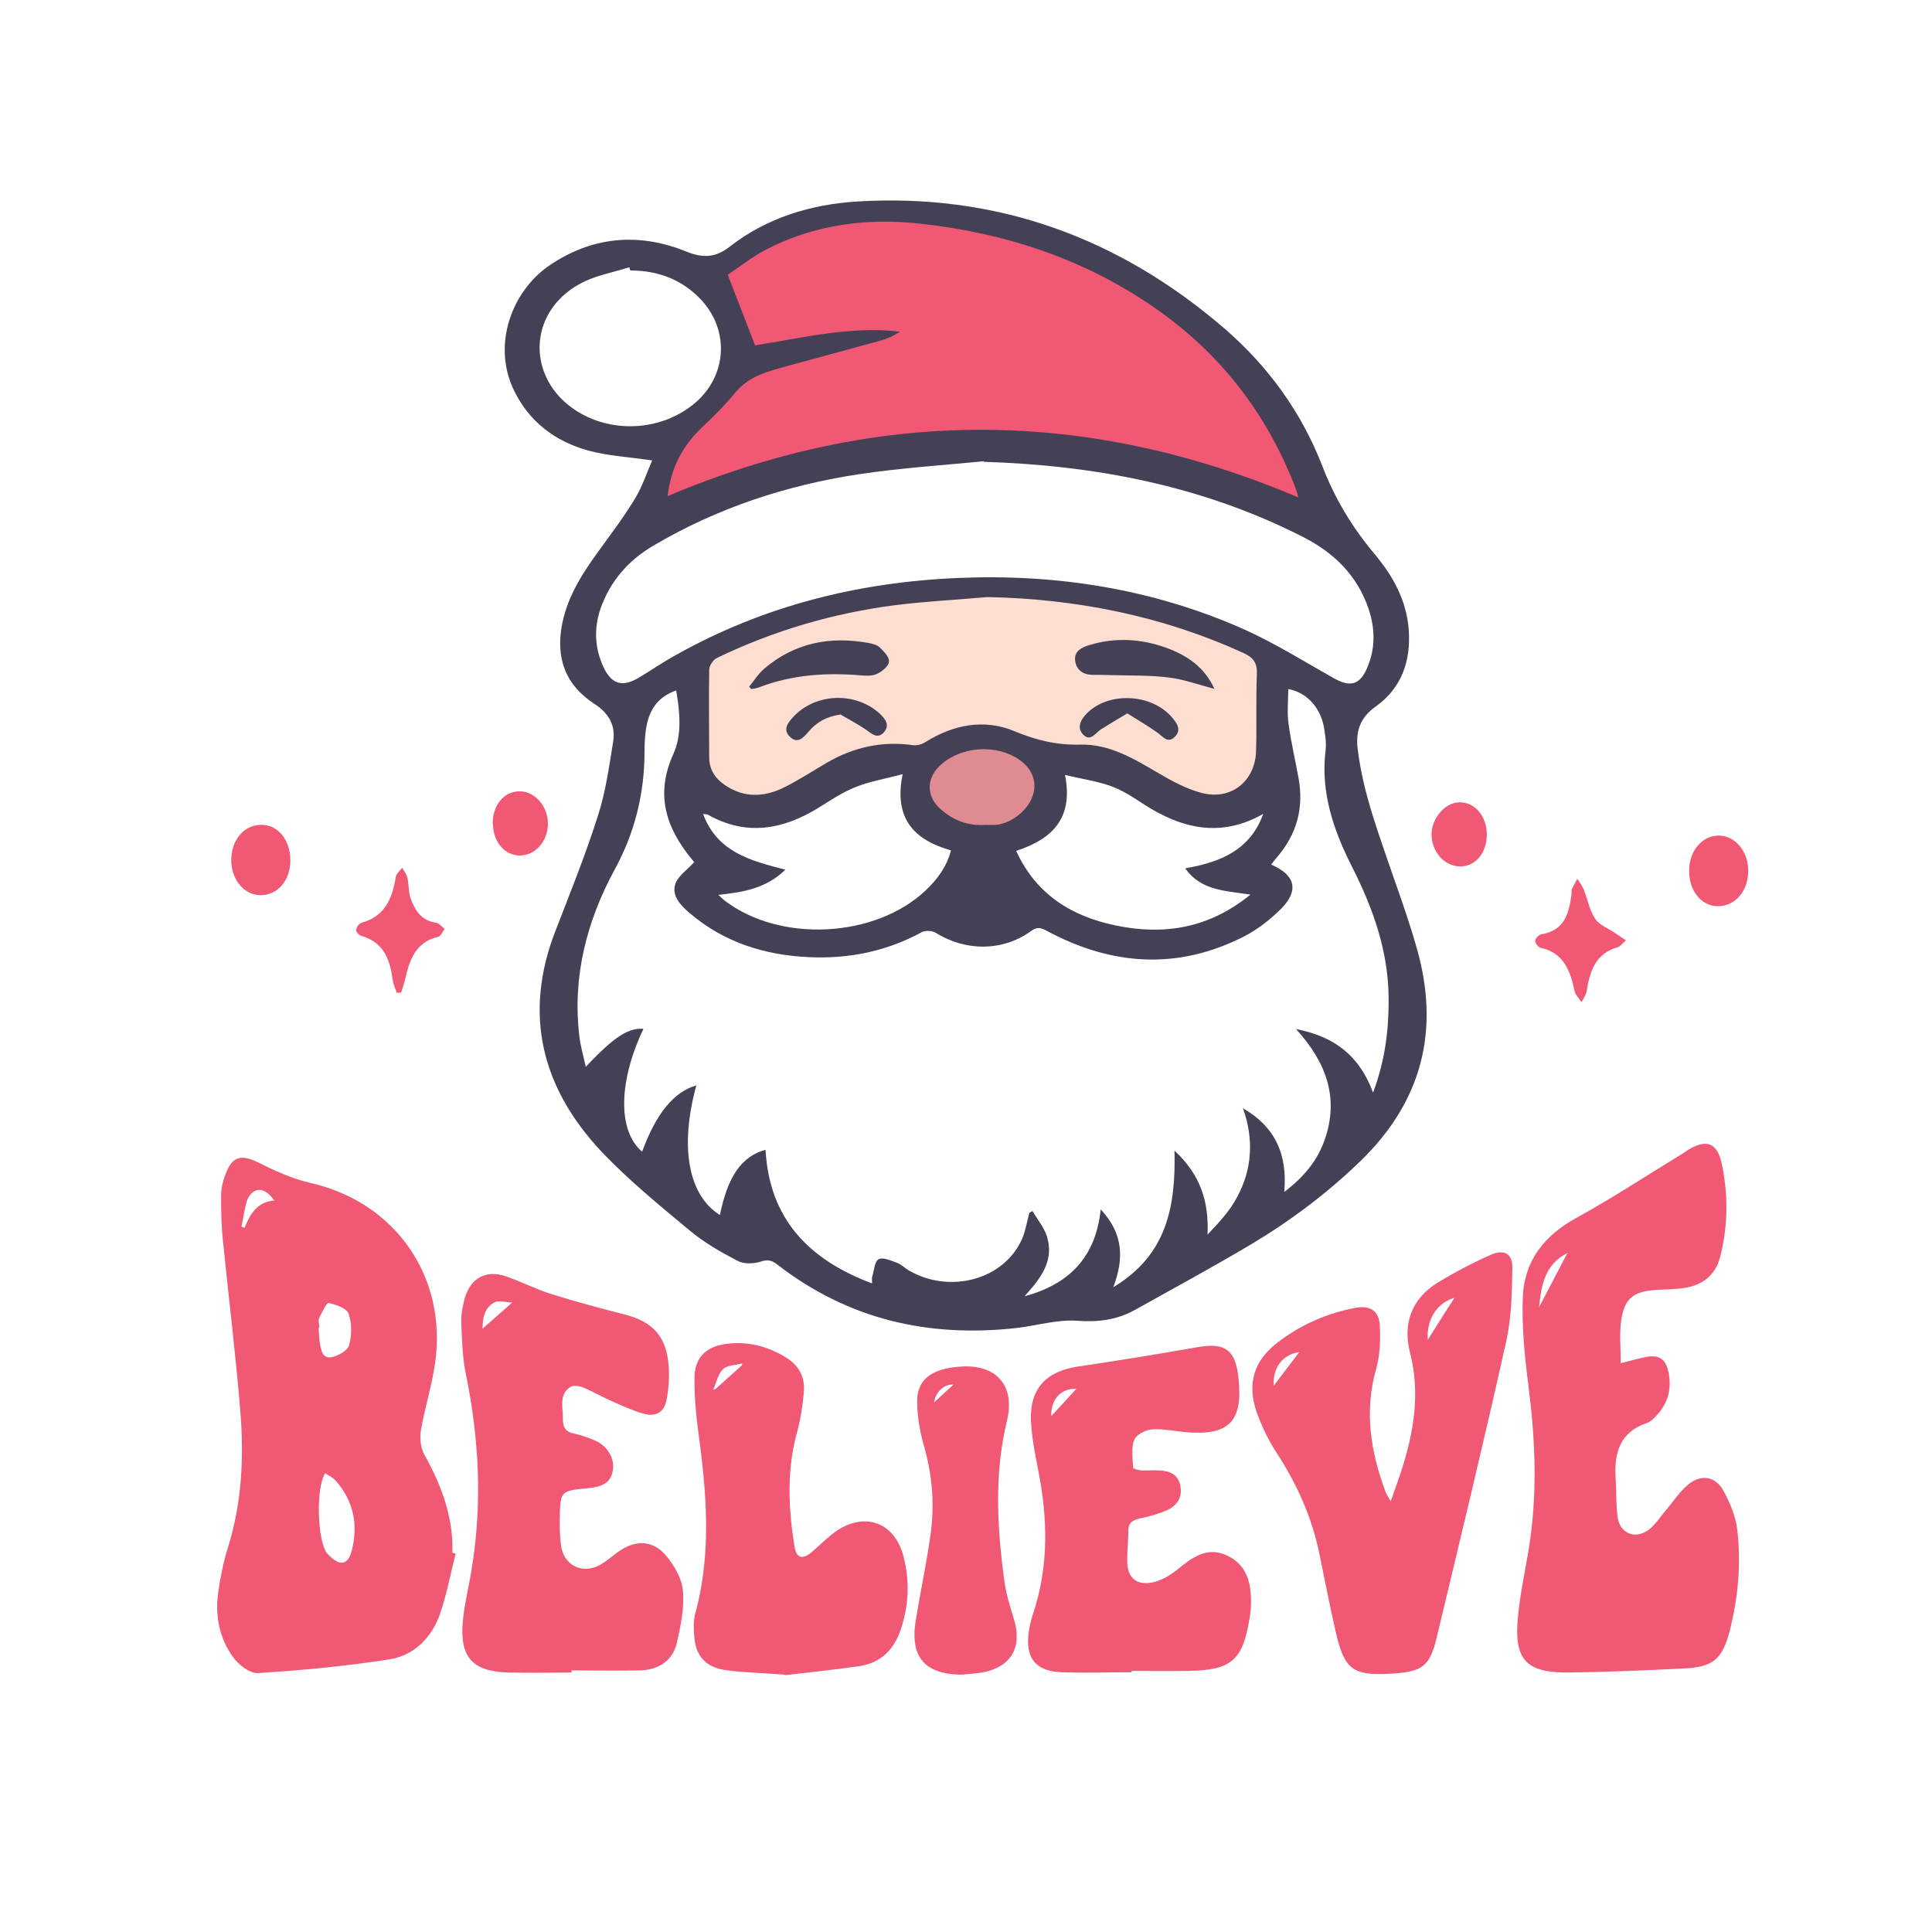
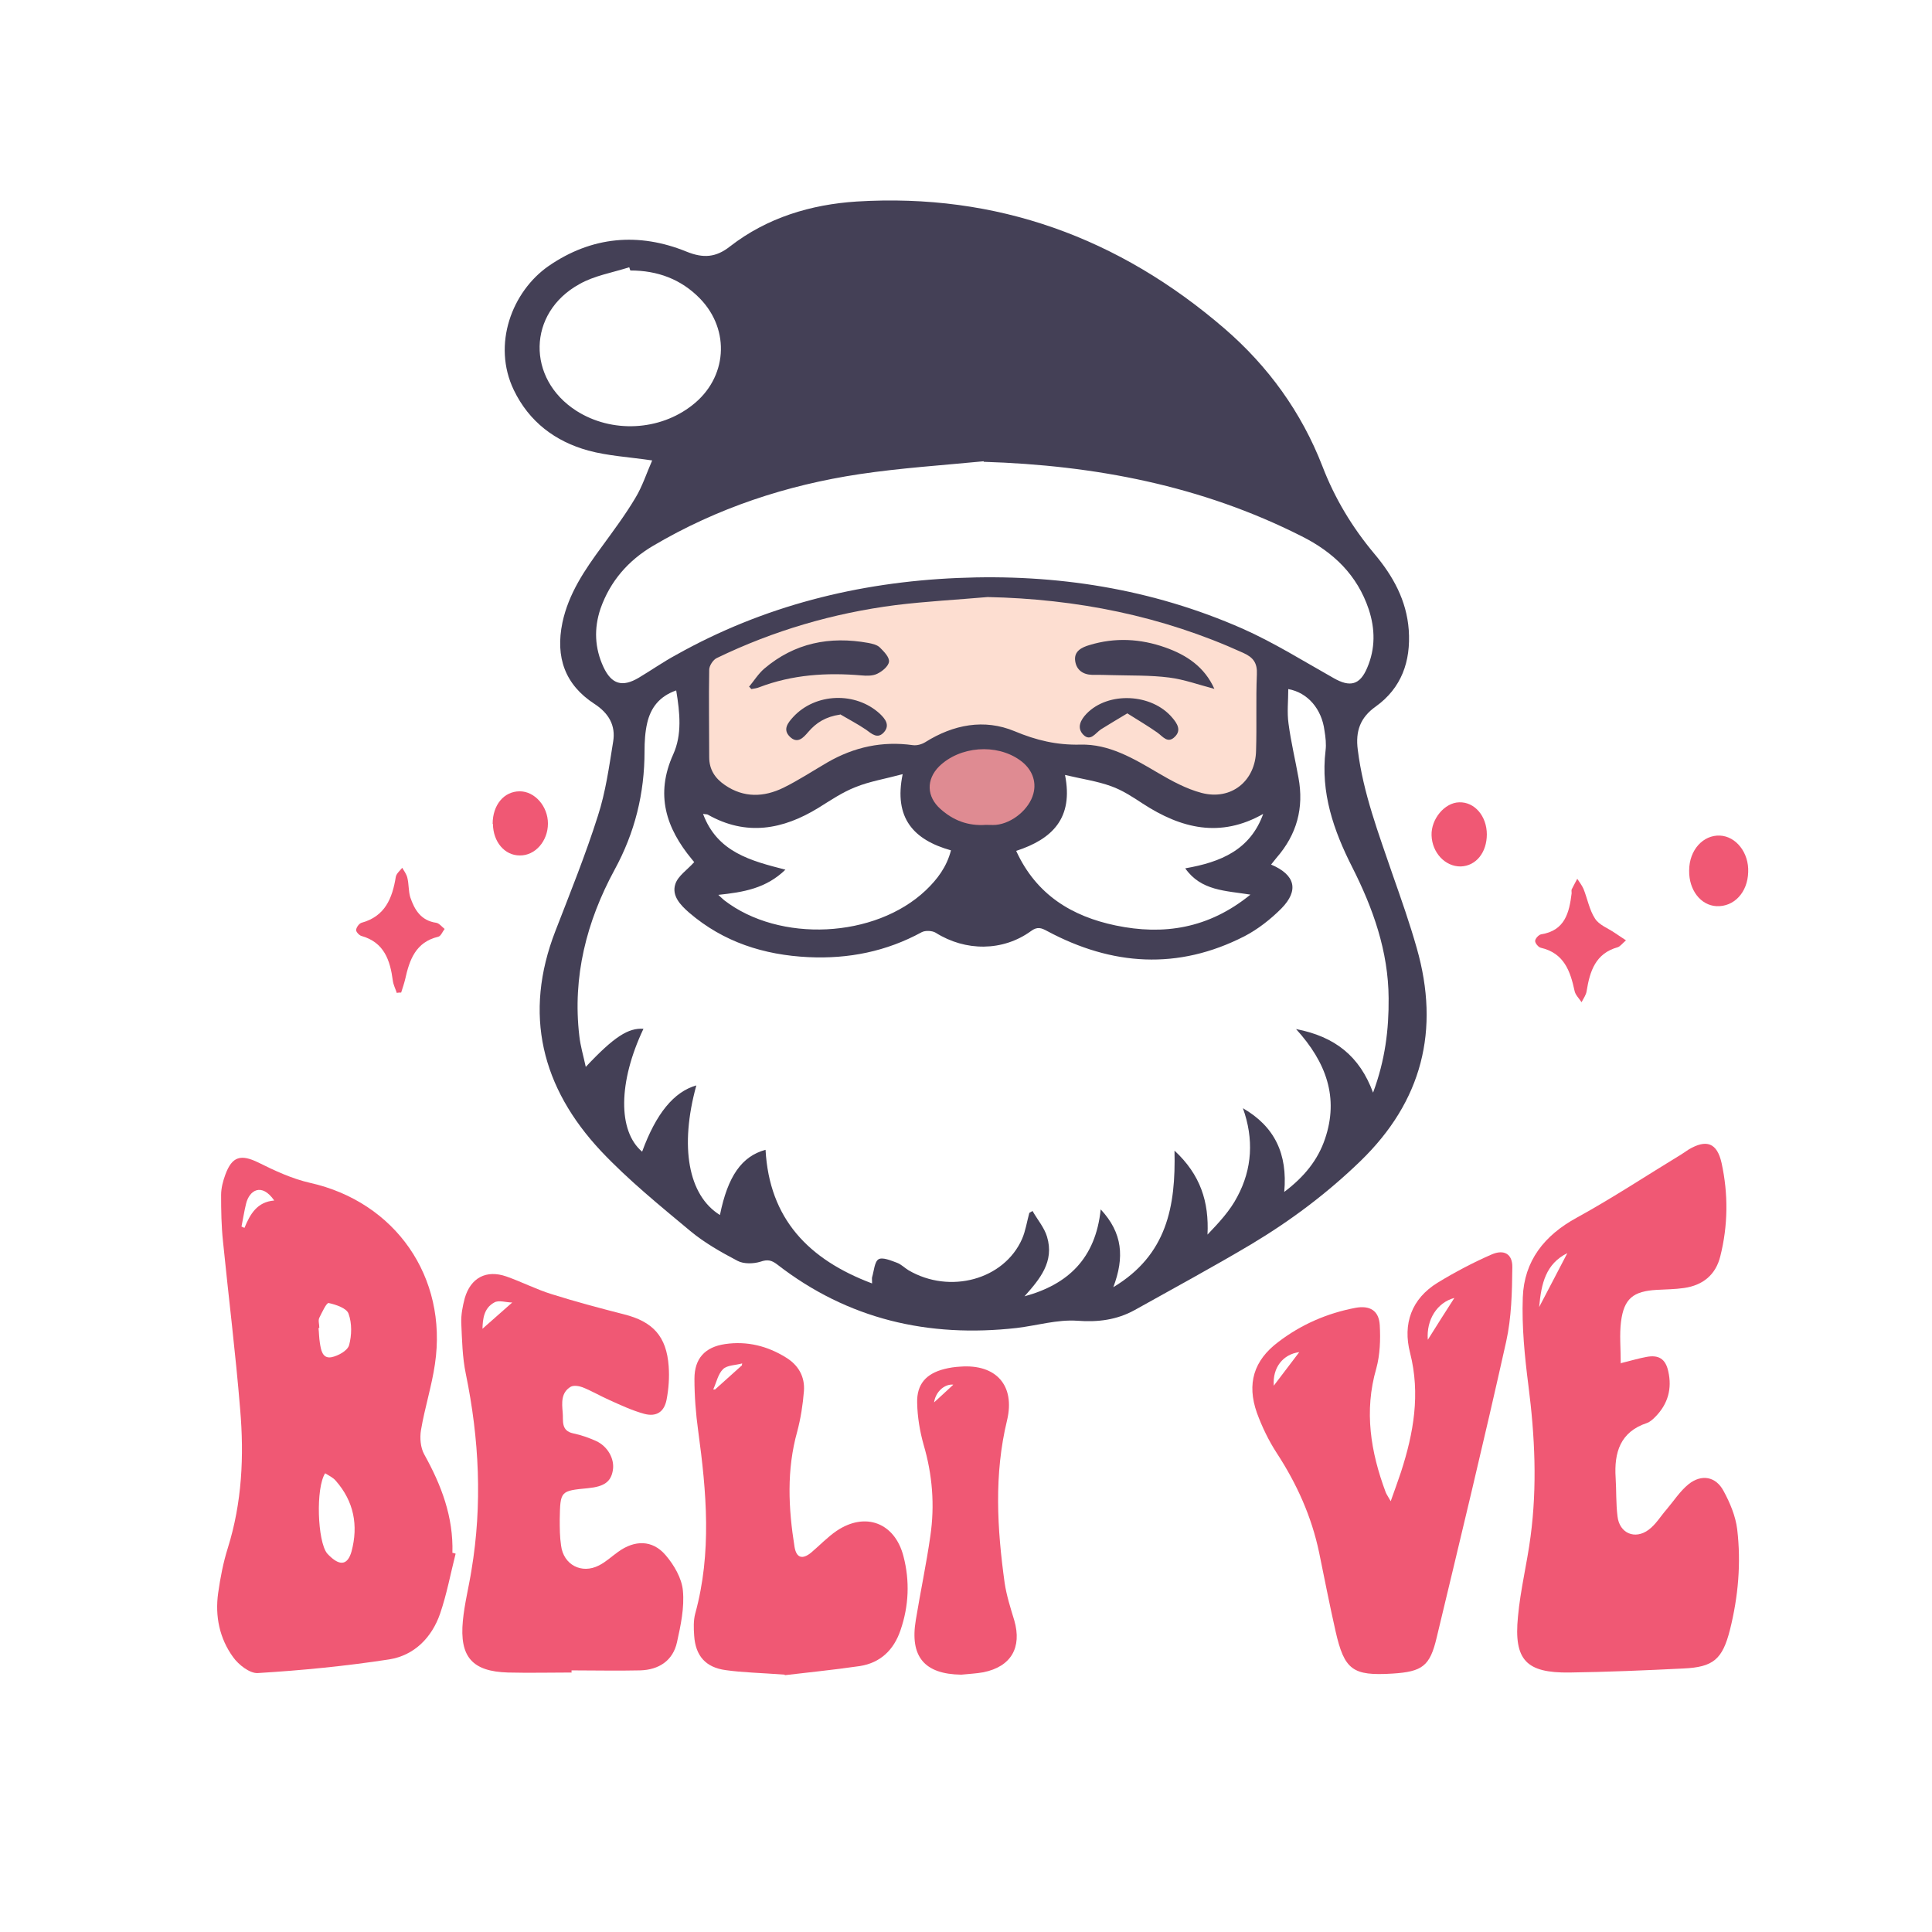
<svg xmlns="http://www.w3.org/2000/svg" viewBox="0 0 720 720" version="1.1" data-sanitized-data-name="Layer 1" data-name="Layer 1" id="Layer_1">
  <defs>
    <style>
      .cls-1 {
        fill: #444056;
      }

      .cls-1, .cls-2, .cls-3, .cls-4 {
        stroke-width: 0px;
      }

      .cls-2 {
        fill: #f05874;
      }

      .cls-3 {
        fill: #df8b92;
      }

      .cls-4 {
        fill: #fdded1;
      }
    </style>
  </defs>
  <g>
    <path d="M169.8,579c-1.9,7.5-3.3,15.1-5.8,22.4-3.1,8.9-9.6,15.5-18.9,17-16.2,2.5-32.6,4.1-49,5.1-3,.2-7.2-3.1-9.2-5.9-5.1-7-6.8-15.3-5.6-23.9.8-5.7,1.9-11.4,3.6-16.8,5.3-16.9,6.1-34.3,4.6-51.7-1.7-20.9-4.3-41.7-6.4-62.6-.6-5.7-.7-11.5-.7-17.2,0-2.6.7-5.3,1.6-7.7,2.5-6.8,5.8-7.6,12.2-4.5,6.2,3.1,12.7,6.1,19.3,7.6,31.8,7.1,51.4,35.1,46.6,67.5-1.2,8.3-3.8,16.3-5.2,24.6-.5,2.9-.2,6.6,1.2,9.1,6.4,11.5,10.9,23.3,10.5,36.7.4,0,.8.2,1.2.3ZM121.2,549c-3.6,5.5-2.9,25.4.7,29.9.4.5.9.9,1.3,1.3,3.7,3.4,6.4,2.9,7.8-2,2.6-9.7.9-18.7-5.9-26.4-1-1.2-2.6-1.9-4-2.8ZM118.9,494.9c0,0-.1,0-.2,0,.2,1.8.2,3.7.5,5.5.4,2.6.9,6,4.3,5.4,2.5-.5,6-2.4,6.6-4.5,1-3.7,1.1-8.1-.2-11.7-.7-2.1-4.7-3.4-7.4-4-.8-.2-2.5,3.5-3.5,5.5-.5,1,0,2.4,0,3.7ZM90,457.1l1.1.5c2.1-5.1,4.7-9.7,11.1-10.2-4.7-6.8-9.3-3.8-10.5,1.2-.7,2.8-1.1,5.6-1.7,8.5Z" class="cls-2" />
    <path d="M604.1,508c4-1,6.7-1.8,9.4-2.3,4.6-.9,7.2.7,8.2,5.3,1.5,6.5-.1,12.3-4.9,17.1-.9.9-1.9,1.8-3,2.2-10,3.3-12.3,11-11.7,20.4.3,4.8.1,9.6.7,14.4.7,6.3,6.5,8.8,11.6,5,2.7-2,4.5-5.1,6.7-7.6,2.7-3.2,5-6.8,8.2-9.4,4.8-3.8,10.1-2.9,13,2.5,2.4,4.4,4.5,9.4,5.1,14.3,1.5,12.6.4,25.1-2.7,37.5-2.8,11-6.2,13.9-17.4,14.4-14.1.7-28.3,1.3-42.4,1.5-16.1.2-20.8-4.6-19.2-20.8.9-10,3.4-19.9,4.7-29.9,2.5-18.8,1.6-37.5-.8-56.2-1.4-10.9-2.5-22-2.1-32.9.5-13.6,8-23.1,20.1-29.7,13.3-7.3,26-15.7,39-23.6.9-.6,1.8-1.2,2.7-1.8,6.6-3.9,10.6-2.6,12.3,5.1,2.5,11.5,2.4,23.2-.5,34.7-1.7,6.9-6.5,10.8-13.5,11.8-3.4.5-6.8.5-10.2.7-8.7.5-12.2,3.2-13.3,11.9-.6,4.8-.1,9.8-.1,15.6ZM573.6,487.1c3.8-7.2,7.1-13.6,10.5-20.1-8,4-9.7,11.2-10.5,20.1Z" class="cls-2" />
    <path d="M213.1,623.3c-7.9,0-15.8.2-23.8,0-13.3-.4-18.1-5.8-16.8-19.3.6-6.3,2.2-12.5,3.2-18.8,4.1-24.5,2.9-48.9-2.1-73.2-1.3-6.2-1.4-12.6-1.7-19-.1-3,.5-6.2,1.3-9.2,2.2-7.6,8-10.7,15.5-8.1,5.7,2,11.1,4.8,16.9,6.6,8.9,2.8,17.9,5.2,26.9,7.5,10.8,2.7,15.9,8.2,16.7,19.4.3,4.1,0,8.4-.8,12.5-.9,4.5-3.8,6.4-8.3,5.2-4.4-1.2-8.7-3.2-12.9-5.1-3.4-1.5-6.6-3.4-10.1-4.8-1.3-.5-3.3-.8-4.4-.2-3.7,2.2-3.3,6.1-3,9.6.3,3-.8,6.8,4,7.8,2.9.6,5.7,1.6,8.4,2.8,4.4,2,7,6.7,6.3,10.9-.7,4.3-3.2,6.1-9.2,6.7-10.4,1-10.4,1-10.6,11.6,0,3.3,0,6.5.5,9.8.9,7.2,7.7,10.7,14.1,7.4,2.6-1.3,4.8-3.4,7.2-5.1,6.1-4.4,12.7-4.5,17.6,1.2,3.2,3.7,6.1,8.7,6.5,13.3.6,6.3-.8,12.9-2.2,19.2-1.5,6.9-6.8,10.3-13.7,10.5-8.5.2-17.1,0-25.6,0v.9ZM179.8,495.2c3.4-3,6.9-6.1,11.1-9.8-2.4,0-5-1-6.7,0-3.9,2.1-4.3,6.2-4.4,9.9Z" class="cls-2" />
    <path d="M518.3,559.4c1.5-4.2,2.7-7.5,3.8-10.8,4.7-14.5,7.3-29.1,3.4-44.4-2.8-10.8.5-20.2,10.3-26.2,6.4-3.9,13.2-7.5,20.1-10.5,4.6-2,7.8-.2,7.7,4.8-.1,9.2-.3,18.7-2.3,27.7-8.2,36.8-17.1,73.6-25.9,110.3-2.5,10.6-5.3,12.7-16.5,13.4-14.8.9-17.9-1.3-21.2-15.9-2.2-9.7-4.1-19.5-6.1-29.2-2.8-13.4-8.3-25.6-15.8-37.1-3-4.6-5.5-9.8-7.4-15-3.8-10.8-1.2-19.5,8-26.4,8.5-6.5,18.2-10.7,28.7-12.7,5.4-1,8.8,1,9.1,6.5.3,5.3.1,11-1.3,16.1-4.6,15.9-2.1,31.1,3.5,46.1.3.8.9,1.6,1.9,3.4ZM542,483.7c-6.4,1.7-10.5,8.1-9.9,15.6,3.2-5.1,6.6-10.5,9.9-15.6ZM474.7,516.4c3.1-4.1,6.4-8.4,9.5-12.5-6.1.8-10,5.8-9.5,12.5Z" class="cls-2" />
-     <path d="M421.7,623.2c-8.7,0-17.4.3-26.1,0-9.8-.4-13.6-5.4-12.2-15.1.3-2.1.8-4.3,1.5-6.4,6-17.8,5.6-35.7,2-53.9-1.2-6.1-2.4-12.2-2.7-18.4-.5-11.8,5.7-18.4,17.4-20.1,15-2.2,30-4.7,45-7.3,9.9-1.7,13.8,1.1,14.9,11.2,1.9,16.5-3.4,22-19.8,20.5-4.2-.4-8.4-1.3-12.5-1-2.4.2-5.8,2-6.5,3.9-1.2,3.1-.6,6.9-.4,10.4,0,.4,2.1.9,3.2,1,2.2.1,4.3-.2,6.5,0,3.9.1,7.1,1.5,7.9,5.8.8,4.3-1.3,7.3-5,9-3.2,1.4-6.7,2.4-10.2,3.1-2.7.6-4.2,1.7-4.2,4.5,0,3.9-.5,7.7-.4,11.6.1,5.8,3.2,8.8,9,7.8,3.4-.6,6.9-2.6,9.7-4.9,5.5-4.5,11.1-8.7,18.5-5.2,7.5,3.5,9.1,10.5,8.9,18.1,0,1.7-.2,3.4-.5,5.1-2.5,15.8-6.7,19.5-22.6,19.8-7.1.1-14.3,0-21.4,0,0,.2,0,.3,0,.5ZM401.1,517.6c-5.5-.4-9.6,3.9-9.3,10.1,3.1-3.3,6.3-6.8,9.3-10.1Z" class="cls-2" />
    <path d="M292.5,624.1c-9.4-.7-15.8-.8-22.1-1.7-7.4-1-11.2-5.3-11.7-12.8-.2-2.8-.3-5.7.4-8.3,6.2-22.6,4.2-45.3,1.1-68-.9-6.5-1.4-13-1.4-19.5,0-7.5,3.9-11.8,11.4-12.9,8.2-1.2,15.8.7,22.7,5,4.6,2.8,7.1,7.1,6.7,12.5-.4,5.1-1.2,10.2-2.5,15.1-4,14.3-3.3,28.6-1,43,.7,4.1,2.9,4.8,6.2,2.1,3.2-2.7,6.1-5.8,9.5-8.1,10.7-7.2,21.7-3,24.9,9.5,2.4,9.2,2,18.5-1.1,27.5-2.5,7.4-7.5,12.2-15.2,13.4-10.3,1.5-20.6,2.5-28,3.4ZM276.5,508.9c0-.3,0-.6.1-.8-2.4.7-5.5.6-7.1,2.1-1.9,1.8-2.5,5-3.7,7.6h.7c3.3-3,6.6-5.9,9.9-8.9Z" class="cls-2" />
    <path d="M358.2,624.1c-13.7-.2-19.2-6.7-16.9-20.4,1.7-10.4,3.9-20.7,5.4-31.2,1.7-11.5.8-22.9-2.5-34.1-1.4-5-2.3-10.3-2.4-15.6-.2-7,3.4-10.9,10.1-12.6,1.9-.5,4-.8,6-.9,13.3-1,20.5,7,17.4,20-4.9,20.2-3.7,40.4-.9,60.6.7,4.7,2.2,9.4,3.6,14,2.9,10.1-1.2,17.2-11.5,19.3-2.7.5-5.5.6-8.3.9ZM355.2,516c-4-.3-8.2,4.2-7,10-.6-.6-1.2-1.2-1.8-1.8,3.2-2.9,6.4-5.9,8.8-8.1Z" class="cls-2" />
    <path d="M606.1,350.3c-1.5,1.3-2.3,2.4-3.2,2.7-8.3,2.3-10.4,8.9-11.6,16.3-.2,1.5-1.2,2.8-1.9,4.2-.9-1.4-2.3-2.7-2.6-4.2-1.6-7.4-3.9-14.1-12.6-16.1-.9-.2-2.1-1.7-2.1-2.5,0-.9,1.3-2.3,2.2-2.5,8.9-1.4,10.5-8,11.4-15.3,0-.5-.1-1,0-1.4.7-1.4,1.4-2.7,2.1-4,.8,1.2,1.7,2.4,2.3,3.7,1.5,3.7,2.2,7.9,4.3,11.1,1.5,2.4,4.8,3.6,7.3,5.3,1.2.8,2.4,1.6,4.2,2.8Z" class="cls-2" />
    <path d="M147.9,370.1c-.5-1.5-1.3-3.1-1.5-4.6-1-7.6-3.2-14.3-11.7-16.7-.8-.2-2-1.5-2-2.2.1-1,1.1-2.4,2-2.7,8.8-2.4,11.5-9.1,12.8-17.1.2-1.2,1.5-2.3,2.4-3.4.7,1.2,1.6,2.4,1.9,3.7.6,2.4.4,5,1.1,7.3,1.6,4.7,4,8.7,9.7,9.5,1.1.2,2.1,1.5,3.1,2.3-.8,1-1.4,2.7-2.4,2.9-8.4,2-10.7,8.6-12.3,15.8-.4,1.7-1,3.4-1.5,5-.5,0-1,0-1.5.1Z" class="cls-2" />
-     <path d="M108.2,320.6c0,7.7-4.9,13.2-11.4,13-6.2-.2-11-6.4-10.6-13.9.4-7.4,5.3-12.6,11.7-12.3,6,.3,10.3,5.9,10.3,13.2Z" class="cls-2" />
    <path d="M629.5,324.4c0-7.6,5.2-13.3,11.5-13,6,.3,10.8,6.4,10.5,13.6-.2,7.6-5.3,13-11.8,12.7-5.9-.3-10.3-6-10.2-13.2Z" class="cls-2" />
    <path d="M183.6,307c0-7,4.2-12.1,10.1-12.1,5.6,0,10.5,5.6,10.5,12,0,6.6-4.8,12-10.5,11.9-5.7,0-9.9-5.1-10-11.7Z" class="cls-2" />
    <path d="M554.1,310.9c0,6.8-4,11.8-9.7,12-5.8.1-10.7-5.1-10.9-11.6-.2-6.1,4.9-12.2,10.3-12.3,5.7-.2,10.3,5.1,10.3,12Z" class="cls-2" />
  </g>
  <path d="M243.1,171.6c-8.8-1.3-16.6-1.7-23.9-3.7-12.3-3.4-22-10.7-27.7-22.5-8.2-17-.7-36.8,13-46.3,16-11,33.5-12.6,51.4-5.3,6.2,2.5,10.9,2.2,16.2-2,13.8-10.7,30.1-15.6,47.2-16.7,52.2-3.2,97.8,13.5,137.1,47.4,16.2,14,28.6,31.1,36.4,51.2,4.6,12,11.1,22.8,19.4,32.7,6.9,8.2,12,17.3,12.8,28.4.8,11.7-2.7,21.6-12.3,28.5-5.8,4.1-7.6,9.2-6.7,16.1,2,16.2,7.8,31.3,13,46.6,3.2,9.1,6.4,18.2,9,27.4,8.7,30.5,2,57-21,79.3-12.4,12-26,22.2-40.7,31-14.3,8.5-28.9,16.4-43.4,24.5-6.7,3.7-13.7,4.6-21.5,4-7.4-.5-15,1.8-22.5,2.7-32.9,3.7-62.9-3.2-89.3-23.7-2.1-1.6-3.6-1.9-6.2-1-2.6.8-6.2.9-8.5-.3-6.1-3.2-12.3-6.7-17.6-11.1-11.4-9.5-23.1-19-33.3-29.8-22.1-23.6-29.1-51-17-82.1,5.5-14.2,11.2-28.3,15.8-42.8,2.9-8.9,4.2-18.4,5.7-27.7,1-6-1.6-10.6-7-14.1-10.9-7.1-14.6-17.3-11.9-30.3,2.3-10.8,8.3-19.6,14.7-28.3,4.3-5.9,8.7-11.8,12.4-18,2.7-4.4,4.3-9.5,6.3-14ZM325,478.4c0-1.5-.1-2,0-2.4.7-2.3.9-5.8,2.4-6.7,1.5-.9,4.7.5,6.9,1.3,1.6.6,2.8,1.9,4.3,2.8,15.4,9,35.6,3.5,42.3-11.7,1.3-3,1.8-6.4,2.7-9.7.4-.2.8-.5,1.2-.7,1.8,3.2,4.4,6.2,5.4,9.6,2.8,9.3-2.7,15.8-8.4,22.2,16.2-4.4,26.5-14.1,28.4-32.4,8.2,8.8,8.9,17.9,4.7,29,20-12,23.3-30.1,22.8-50.9,9.7,9,12.9,19.1,12.3,31.3,4.3-4.5,8.4-8.9,11.1-14.1,5.6-10.4,6.2-21.6,2.1-33,11.8,6.8,16.7,17,15.4,31.2,7.4-5.6,12.5-11.8,15.2-19.8,5.2-15.3.5-28.5-10.8-40.9,14.5,2.8,23.7,10.1,28.7,23.7,4.5-12.1,5.9-23.5,5.8-35.2-.1-17.5-5.8-33.5-13.6-48.9-6.9-13.6-11.8-27.7-9.9-43.4.3-2.4,0-5-.4-7.4-1-8-6.2-14.2-13.5-15.5,0,4.4-.5,8.7.1,12.9.9,6.8,2.5,13.4,3.7,20.1,2.1,11.3-.6,21.2-8.2,29.9-.7.8-1.3,1.7-2,2.5,9,3.8,10.5,9.6,3.8,16.4-4,4-8.7,7.7-13.7,10.3-24.8,12.7-49.4,11-73.5-1.9-2.2-1.2-3.7-1.8-6.1,0-10.5,7.6-24.4,7.6-35.5.6-1.3-.8-3.9-.9-5.2-.2-13.2,7.2-27.3,10-42.2,9.3-16.6-.8-31.7-5.6-44.5-16.6-3.2-2.8-6.6-6.3-5.1-10.7,1-3,4.4-5.2,7-8.1.2.2-.3-.4-.8-1-9.7-11.7-13.8-24.2-7-39.2,3.3-7.3,2.5-15.4,1.1-23.8-6.3,2.2-9.5,6.5-10.8,12.1-.8,3.4-1,7.1-1,10.6,0,15.7-3.6,30.3-11.2,44.2-10.4,19.2-15.7,39.8-13.1,61.9.4,3.7,1.5,7.3,2.4,11.5,10.6-11.3,15.9-14.6,21.5-14.2-9.4,19.8-9.6,38.1-.5,45.8,5.2-14.2,11.8-22.3,20.2-24.7-6.3,22.9-3,41,8.8,48.3,2.9-14.4,8.1-21.9,17-24.3,1.4,25.7,16,40.9,39.7,49.8ZM366.6,171.9c-15.4,1.5-30.9,2.5-46.3,4.8-27.2,4.1-53,12.6-76.9,26.7-9.3,5.5-16,13.2-19.6,23.4-2.5,7.4-2.2,14.7,1.1,21.8,3,6.4,7,7.6,13.1,4,4.7-2.8,9.1-5.9,13.9-8.5,32.6-18.3,67.8-27.1,104.9-28.7,36.8-1.6,72.5,4,106.3,18.9,11.7,5.2,22.7,12.1,33.9,18.4,6.1,3.5,9.8,2.6,12.5-3.8,3.1-7.2,3-14.5.6-21.8-4.3-12.8-13.1-21.3-25.1-27.3-37.2-18.8-76.9-26.4-118.4-27.7ZM234.9,100.8c-.1-.4-.3-.8-.4-1.2-6.2,2-13,3.1-18.6,6.3-19.4,10.7-19.7,35.3-1.1,47.2,13.2,8.4,31,7.5,43.2-2.1,13-10.1,14.3-27.9,2.9-39.7-7.1-7.3-15.9-10.5-26-10.5ZM267.6,333.4c1.2,1.1,1.7,1.6,2.3,2.1,20.6,15.9,56.2,14.2,75.1-3.7,4.3-4.1,7.8-8.7,9.4-14.9-13.9-3.9-21.4-12-18-28.4-6.7,1.8-12.3,2.7-17.5,4.8-4.9,1.9-9.3,4.9-13.8,7.7-13.3,8.2-27,10.7-41.3,2.6-.3-.2-.8-.1-1.8-.3,5.3,14.3,17.8,17.5,30.7,20.8-7.2,7-15.6,8.4-25.1,9.4ZM470.8,303.3c-16,9.1-30.6,5.5-44.9-3.8-3.8-2.5-7.6-5-11.8-6.5-5.2-1.9-10.9-2.7-17.2-4.2,3.2,16.1-4.7,23.9-18.2,28.3,7.5,16.4,20.8,24.4,37.1,27.8,17.8,3.7,34.6,1.2,50.2-11.5-9.4-1.5-18.4-1.4-24.3-9.8,13.3-2.3,24.3-6.9,29.1-20.4Z" class="cls-1" />
-   <path d="M248.8,184.9c1.3-11.5,6.2-19.5,13.6-26.4,4.2-3.9,8.2-8,11.8-12.4,5.2-6.2,12.4-7.8,19.6-9.8,11.3-3.1,22.7-6.2,34.1-9.3,2.6-.7,5.1-1.8,7.5-3.4-18.6-2.2-36.5,2.4-54,5.1-3.3-8.5-6.5-16.7-10.2-26.3,4.1-2.7,8.9-6.6,14.3-9.4,18.2-9.4,37.8-11.9,57.9-9.6,32.3,3.6,62.4,13.7,89,32.8,23.5,16.8,40.2,39,50.5,65.9.3.8.5,1.7,1,3.3-78.3-33.2-156.2-33.9-235.1-.5Z" class="cls-2" />
  <path d="M368,222.5c33.2.7,65,7,95.3,20.8,3.8,1.7,5.3,3.8,5.1,8-.4,9.5,0,18.9-.3,28.4-.2,11.3-9.2,18.7-20.3,15.8-5.7-1.5-11.2-4.5-16.3-7.5-9-5.3-18.2-10.8-28.9-10.5-8.8.2-16.4-1.6-24.5-5-11.3-4.7-22.8-2.5-33.3,4.1-1.3.8-3.1,1.3-4.6,1.1-11.4-1.6-21.9.7-31.8,6.4-5.5,3.2-10.8,6.7-16.5,9.5-7.2,3.5-14.7,3.8-21.7-1-3.7-2.5-5.9-5.8-5.9-10.4,0-10.9-.2-21.7,0-32.6,0-1.5,1.5-3.8,2.9-4.4,21.1-10.2,43.3-16.7,66.6-19.7,11.4-1.4,22.9-2,34.3-3ZM279.3,256c.2.3.5.5.7.8,1-.2,2.1-.3,3-.7,12.3-4.7,25.1-5.5,38-4.4,2,.2,4.3.2,5.9-.6,1.9-.9,4.2-2.8,4.4-4.5.2-1.7-1.9-3.8-3.4-5.3-1-1-2.8-1.4-4.3-1.7-14.4-2.6-27.5,0-38.8,9.6-2.2,1.9-3.8,4.5-5.7,6.8ZM452.6,256.8c-3.7-8.3-10.4-12.7-18.3-15.5-9.3-3.3-18.8-3.8-28.3-.9-2.7.8-5.9,2.2-5.3,6,.5,3.3,2.9,5,6.3,5.1,2.5,0,5,0,7.4.1,7.1.2,14.3,0,21.3.9,5.6.7,11,2.7,16.8,4.2ZM313.1,266.2c3.2,1.9,6.5,3.6,9.6,5.7,2.2,1.6,4.4,3.7,6.8.9,2.2-2.6.4-4.9-1.6-6.8-9-8.3-24-7.8-32.3,1.2-1.9,2.1-4,4.6-1.3,7.3,2.9,2.9,5.1.4,6.9-1.7,3-3.5,6.5-5.7,11.9-6.5ZM420.2,265.9c4.1,2.6,7.7,4.7,11.1,7.1,2.1,1.5,3.9,4.3,6.6,1.5,2.4-2.4.8-4.9-1-7-7.6-9.1-23.9-9.9-32-1.5-2.2,2.3-3.7,5.2-1.2,7.8,2.7,2.7,4.5-.6,6.6-2,3-1.9,6.1-3.7,9.9-6Z" class="cls-4" />
  <path d="M367.5,307.4c-6.8.5-12.3-1.7-17-5.9-5.2-4.6-5.4-11-.5-15.9,7.7-7.5,21.3-8.6,30.1-2.3,4.4,3.1,6.3,7.8,5,12.5-1.5,5.7-7.8,11-13.9,11.6-1.4.1-2.8,0-3.8,0Z" class="cls-3" />
</svg>